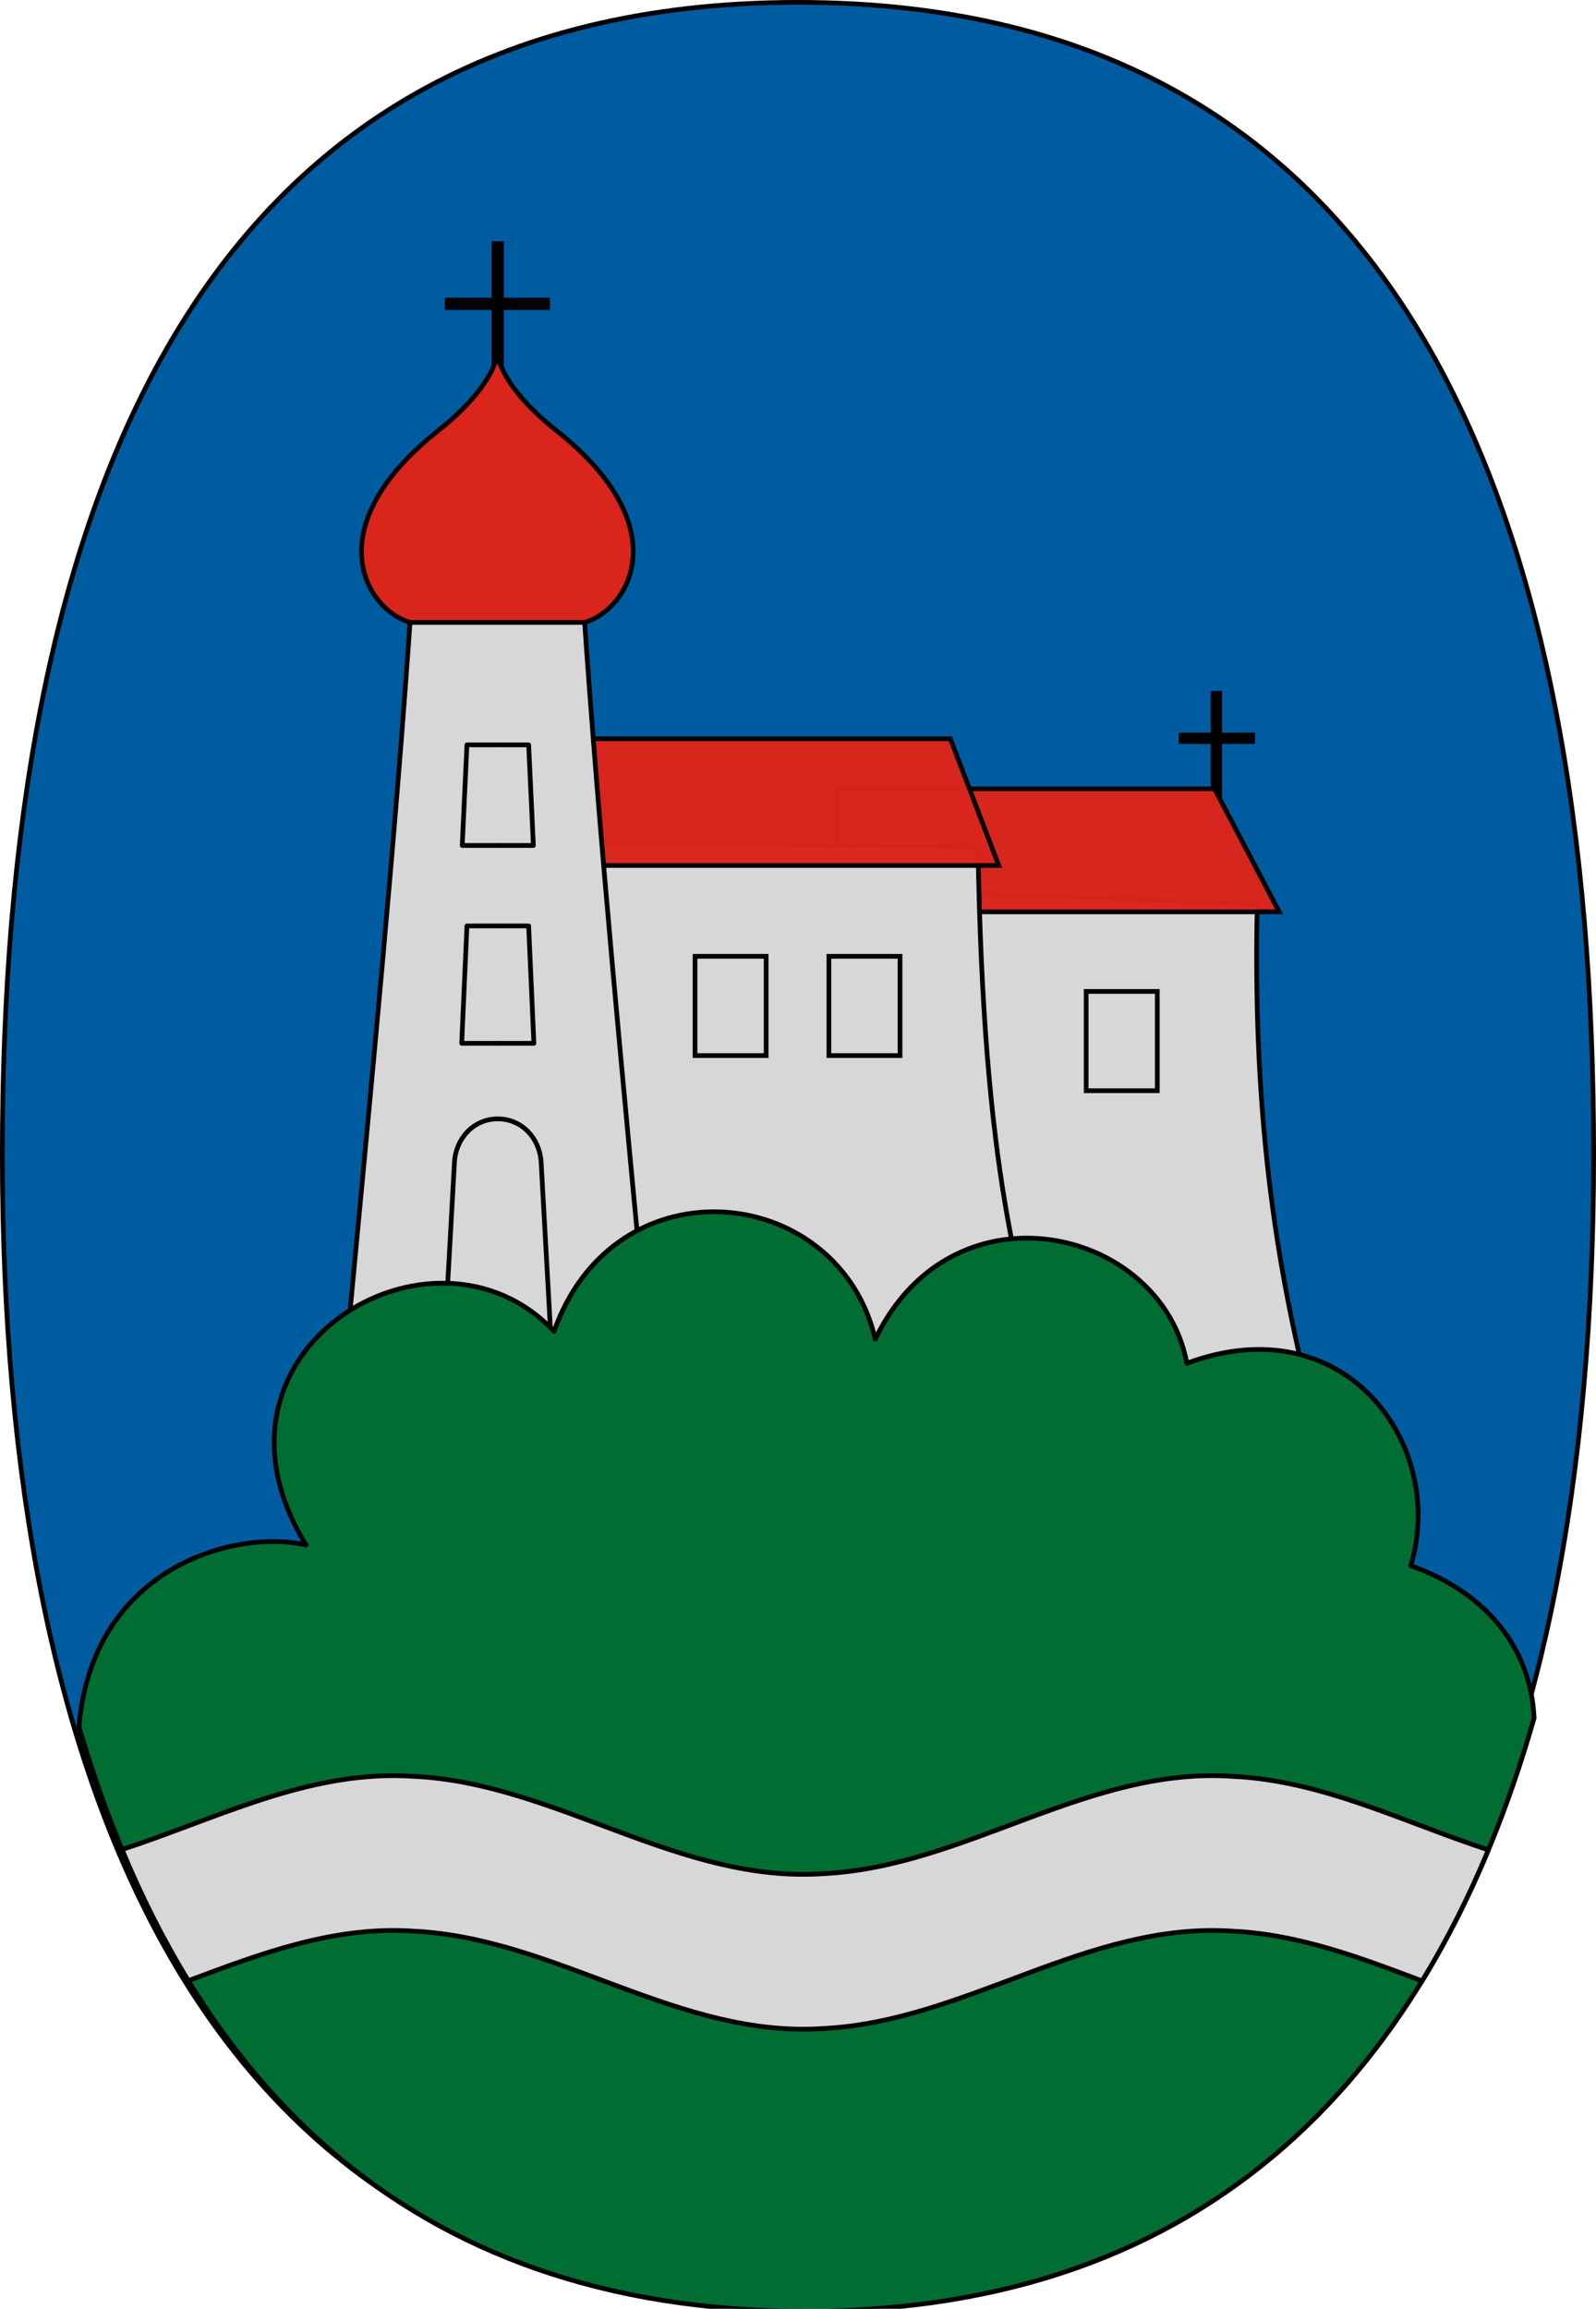
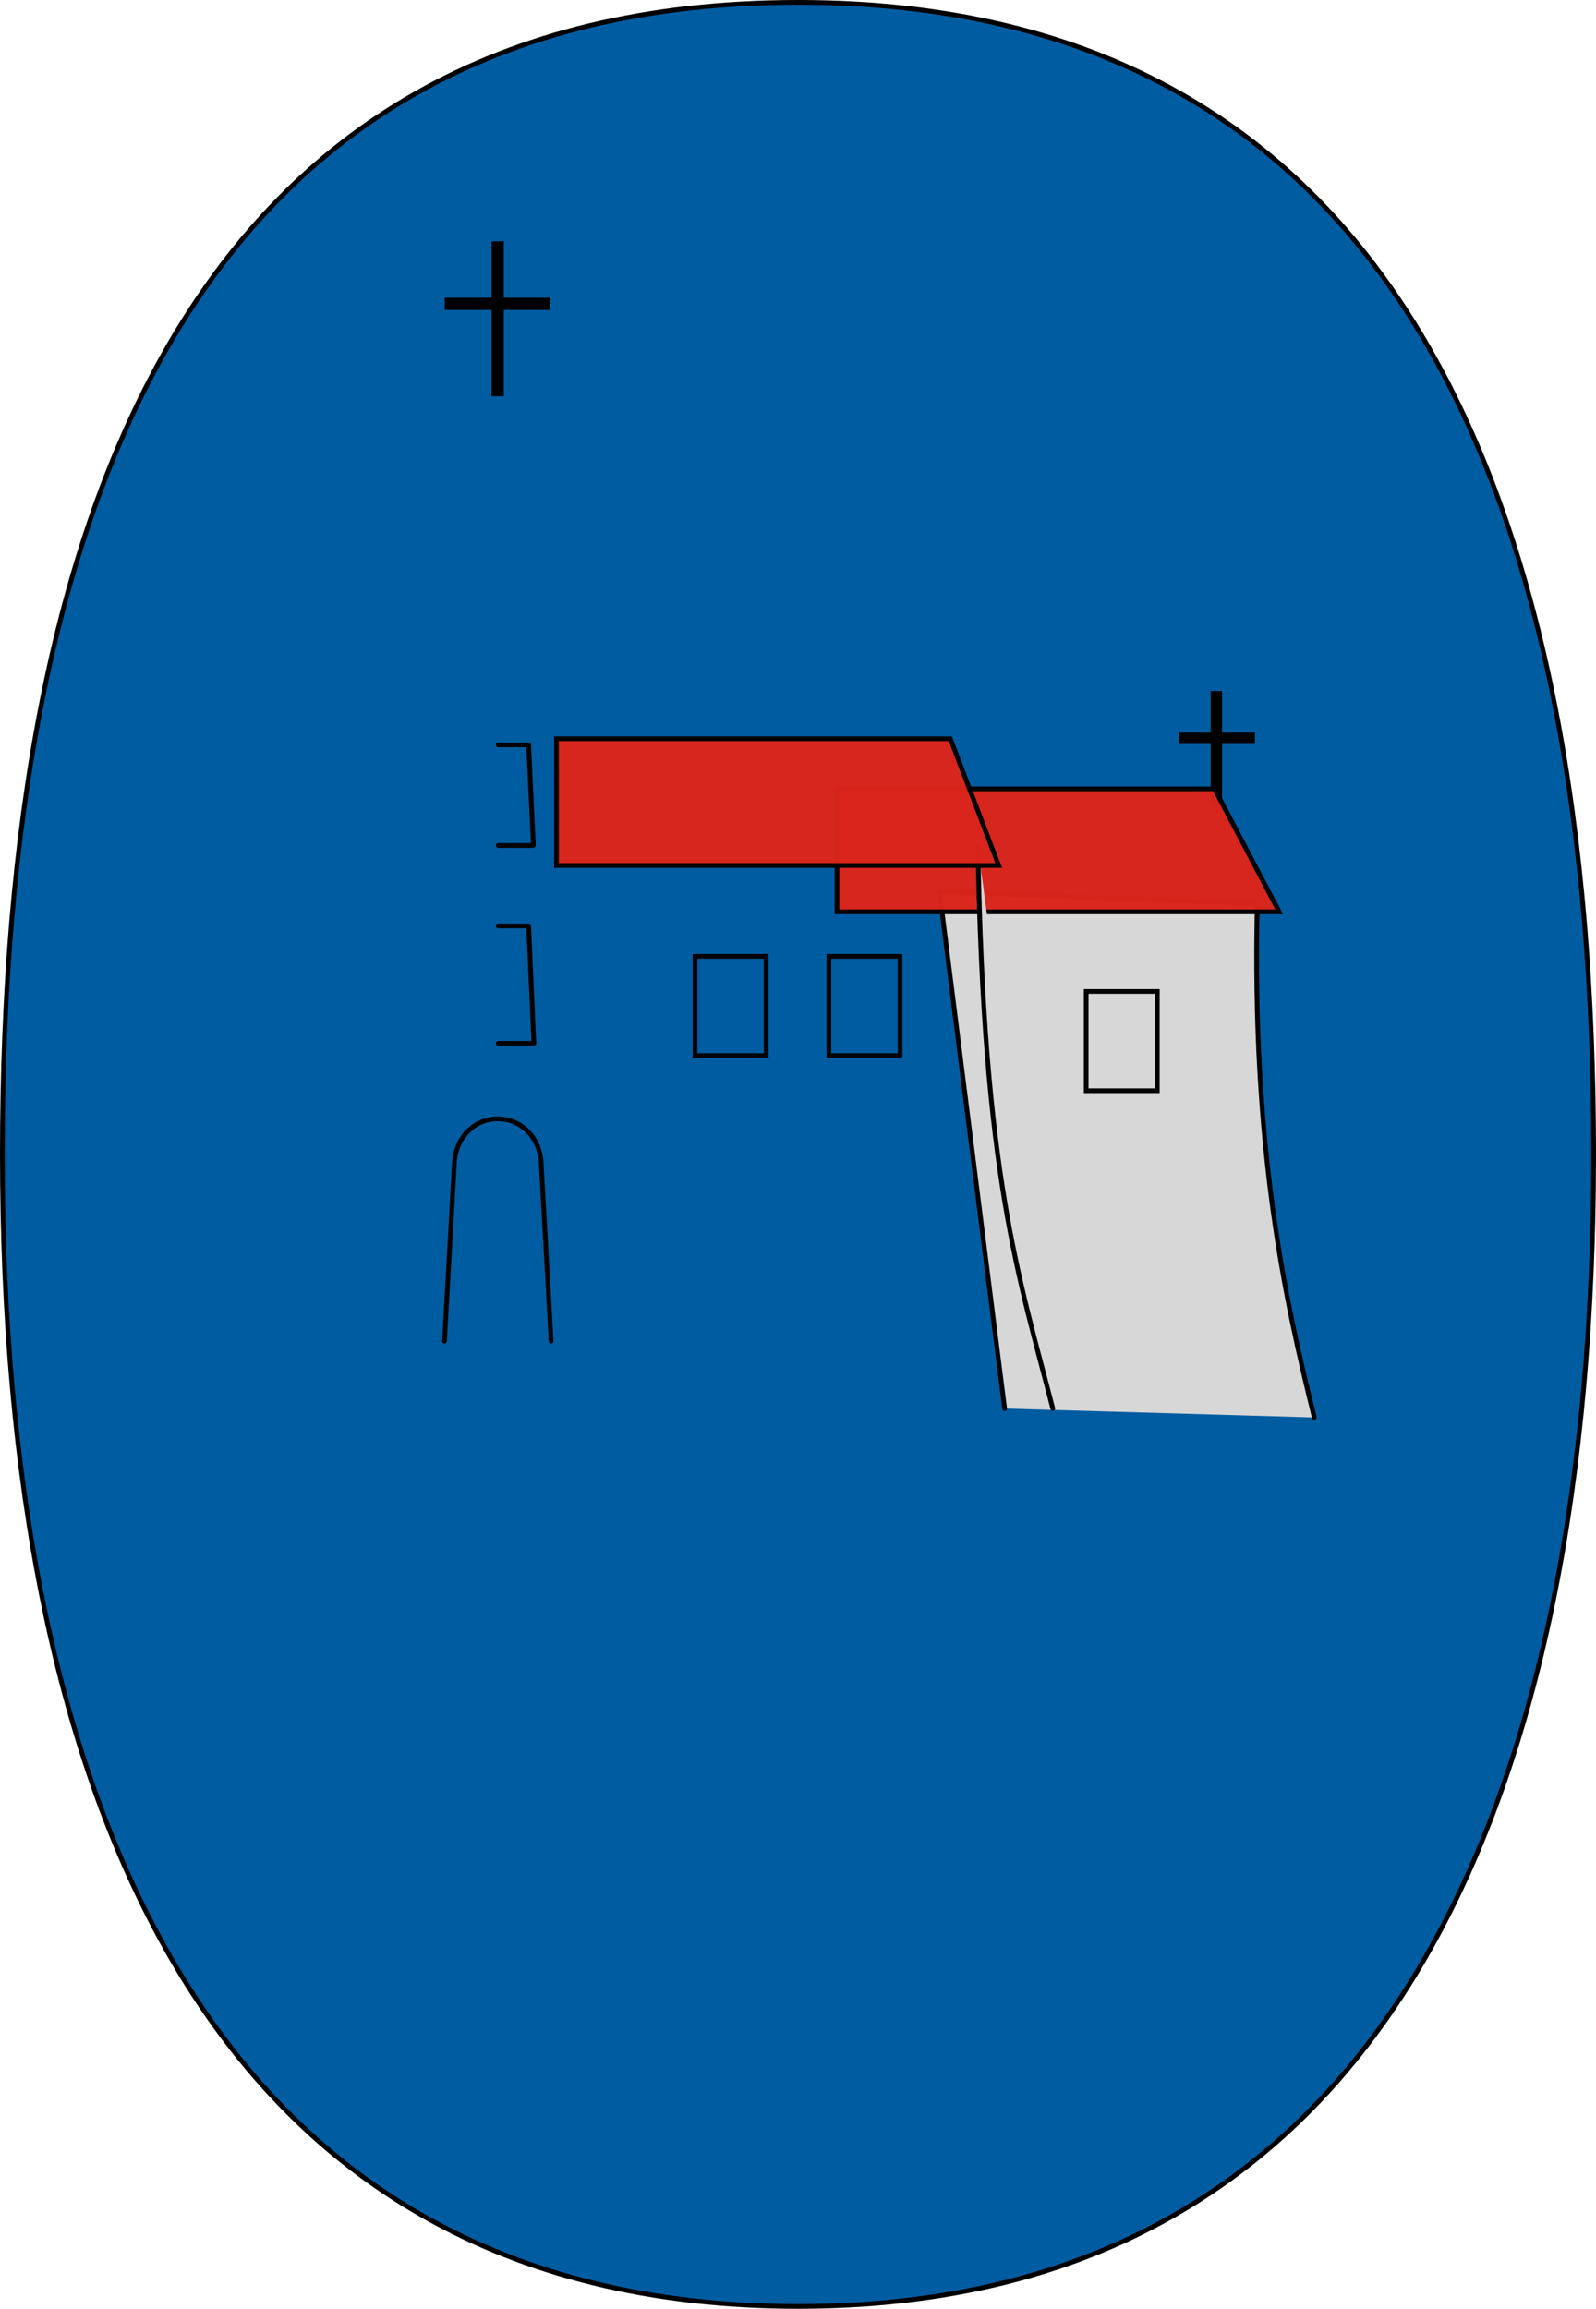
<svg xmlns="http://www.w3.org/2000/svg" viewBox="0 0 169.416 245.021" height="926.066" width="640.314">
  <g style="display:inline">
    <path style="font-variation-settings:normal;opacity:1;vector-effect:none;fill:#005ca1;fill-opacity:1;fill-rule:evenodd;stroke:#000;stroke-width:.5;stroke-linecap:butt;stroke-linejoin:miter;stroke-miterlimit:4;stroke-dasharray:none;stroke-dashoffset:0;stroke-opacity:1;stop-color:#000;stop-opacity:1" d="M-4708.995 911.313c-64.637 0-84.458 54.738-84.458 122.26 0 67.523 21.409 122.26 84.458 122.261m0 0c63.049 0 84.458-54.738 84.458-122.26 0-67.523-19.822-122.26-84.458-122.261" transform="translate(4793.703 -911.063)" />
    <path style="font-variation-settings:normal;opacity:1;vector-effect:none;fill:none;fill-opacity:1;stroke:#000;stroke-width:1.2;stroke-linecap:butt;stroke-linejoin:round;stroke-miterlimit:4;stroke-dasharray:none;stroke-dashoffset:0;stroke-opacity:1;stop-color:#000;stop-opacity:1" d="M-5001.954 989.415h8.095M-4997.957 996.617v-12.223" transform="translate(5127.079 -911.063)" />
    <path style="font-variation-settings:normal;opacity:1;vector-effect:none;fill:#d7d7d7;fill-opacity:1;stroke:#000;stroke-width:.5;stroke-linecap:round;stroke-linejoin:round;stroke-miterlimit:4;stroke-dasharray:none;stroke-dashoffset:0;stroke-opacity:1;stop-color:#000;stop-opacity:1" d="M-4987.568 1061.492c-3.038-12.255-6.646-28.32-6.054-54.493l-33.734-1.337 6.92 54.886" transform="translate(5127.079 -911.063)" />
    <path style="font-variation-settings:normal;opacity:.98;vector-effect:none;fill:#da251c;fill-opacity:1;fill-rule:evenodd;stroke:#000;stroke-width:.5;stroke-linecap:round;stroke-linejoin:miter;stroke-miterlimit:4;stroke-dasharray:none;stroke-dashoffset:0;stroke-opacity:1;stop-color:#000;stop-opacity:1" d="M-5038.237 994.777h40.08l6.864 13.053h-46.944z" transform="translate(5127.079 -911.063)" />
-     <path style="font-variation-settings:normal;opacity:1;vector-effect:none;fill:#d7d7d7;fill-opacity:1;stroke:#000;stroke-width:.5;stroke-linecap:round;stroke-linejoin:round;stroke-miterlimit:4;stroke-dasharray:none;stroke-dashoffset:0;stroke-opacity:1;stop-color:#000;stop-opacity:1" d="M-5015.325 1060.548c-3.575-13.942-7.355-24.6-7.942-59.604l-44.742-.472 6.605 64.008" transform="translate(5127.079 -911.063)" />
+     <path style="font-variation-settings:normal;opacity:1;vector-effect:none;fill:#d7d7d7;fill-opacity:1;stroke:#000;stroke-width:.5;stroke-linecap:round;stroke-linejoin:round;stroke-miterlimit:4;stroke-dasharray:none;stroke-dashoffset:0;stroke-opacity:1;stop-color:#000;stop-opacity:1" d="M-5015.325 1060.548c-3.575-13.942-7.355-24.6-7.942-59.604" transform="translate(5127.079 -911.063)" />
    <path style="font-variation-settings:normal;opacity:.98;vector-effect:none;fill:#da251c;fill-opacity:1;fill-rule:evenodd;stroke:#000;stroke-width:.5;stroke-linecap:round;stroke-linejoin:miter;stroke-miterlimit:4;stroke-dasharray:none;stroke-dashoffset:0;stroke-opacity:1;stop-color:#000;stop-opacity:1" d="M-5068.01 989.464h41.81l5.134 13.446h-46.943z" transform="translate(5127.079 -911.063)" />
-     <path style="font-variation-settings:normal;opacity:1;vector-effect:none;fill:#d7d7d7;fill-opacity:1;stroke:#000;stroke-width:.5;stroke-linecap:round;stroke-linejoin:round;stroke-miterlimit:4;stroke-dasharray:none;stroke-dashoffset:0;stroke-opacity:1;stop-color:#000;stop-opacity:1" d="M-5058.392 1053c-2.483-26.407-5.085-53.052-6.762-77.847l-9.134-2.988-9.133 2.988c-1.678 24.795-4.28 51.44-6.763 77.846" transform="translate(5127.079 -911.063)" />
-     <path style="font-variation-settings:normal;opacity:1;vector-effect:none;fill:none;fill-opacity:1;stroke:#000;stroke-width:.5;stroke-linecap:round;stroke-linejoin:round;stroke-miterlimit:4;stroke-dasharray:none;stroke-dashoffset:0;stroke-opacity:1;stop-color:#000;stop-opacity:1" d="M-5074.288 1000.787h-3.725l.5-10.675h3.225M-5074.288 1021.785h-3.78l.555-12.456h3.225" transform="translate(5127.079 -911.063)" />
    <path style="font-variation-settings:normal;opacity:.98;vector-effect:none;fill:none;fill-opacity:.98;fill-rule:evenodd;stroke:#000;stroke-width:.5;stroke-linecap:round;stroke-linejoin:miter;stroke-miterlimit:4;stroke-dasharray:none;stroke-dashoffset:0;stroke-opacity:1;stop-color:#000;stop-opacity:1" d="m-5079.896 1053.391 1.058-18.988c.142-2.545 2.052-4.6 4.6-4.6 2.549 0 4.458 2.055 4.6 4.6l1.059 18.988" transform="translate(5127.079 -911.063)" />
    <path style="font-variation-settings:normal;opacity:1;vector-effect:none;fill:none;fill-opacity:1;stroke:#000;stroke-width:.5;stroke-linecap:round;stroke-linejoin:round;stroke-miterlimit:4;stroke-dasharray:none;stroke-dashoffset:0;stroke-opacity:1;stop-color:#000;stop-opacity:1" d="M-5074.188 1000.787h3.726l-.5-10.675h-3.226M-5074.188 1021.785h3.781l-.556-12.456h-3.225" transform="translate(5127.079 -911.063)" />
    <path style="font-variation-settings:normal;opacity:.98;vector-effect:none;fill:none;fill-opacity:.98;fill-rule:evenodd;stroke:#000;stroke-width:.5;stroke-linecap:round;stroke-linejoin:miter;stroke-miterlimit:4;stroke-dasharray:none;stroke-dashoffset:0;stroke-opacity:1;stop-color:#000;stop-opacity:1" d="M-5011.781 1016.278h7.549v10.537h-7.549zM-5039.09 1012.552h7.549v10.537h-7.549zM-5053.302 1012.552h7.549v10.537h-7.549z" transform="translate(5127.079 -911.063)" />
    <path style="font-variation-settings:normal;opacity:1;vector-effect:none;fill:none;fill-opacity:1;stroke:#000;stroke-width:1.3;stroke-linecap:butt;stroke-linejoin:round;stroke-miterlimit:4;stroke-dasharray:none;stroke-dashoffset:0;stroke-opacity:1;stop-color:#000;stop-opacity:1" d="M-5079.869 943.306h11.161M-5074.249 953.12v-16.456" transform="translate(5127.079 -911.063)" />
-     <path style="font-variation-settings:normal;opacity:1;vector-effect:none;fill:#da251c;fill-opacity:1;stroke:#000;stroke-width:.5;stroke-linecap:round;stroke-linejoin:round;stroke-miterlimit:4;stroke-dasharray:none;stroke-dashoffset:0;stroke-opacity:1;stop-color:#000;stop-opacity:1" d="M-5074.288 977.118h-9.268c-4.7-1.353-9.965-10.091 2.999-20.361 3.001-2.378 5.672-5.323 6.27-8.025.596 2.702 3.267 5.647 6.268 8.025 12.964 10.27 7.7 19.008 3 20.361h-9.269" transform="translate(5127.079 -911.063)" />
-     <path style="font-variation-settings:normal;opacity:1;vector-effect:none;fill:#006d33;fill-opacity:1;stroke:#000;stroke-width:1.89;stroke-linecap:round;stroke-linejoin:round;stroke-miterlimit:4;stroke-dasharray:none;stroke-dashoffset:0;stroke-opacity:1;stop-color:#000;stop-opacity:1" d="M1856.488 783.498c-11.247-7.26-24.53-10.95-37.844-10.695-25.673.49-51.432 15.61-62.79 47.877-48.2-51.327-147.244 7.499-99.366 85.591-27.688-6.608-85.65 8.498-90.931 72.79 40.954 139.754 130.084 234.025 290.931 234.027m0 0c162.186 0 251.452-95.855 291.94-237.533-1.265-28.051-19.087-50.253-49.38-61.034 14.565-48.672-26.56-104.593-89.71-81.04-5.705-30.676-34.679-50.316-64.455-50.143-23.16.134-46.805 12.254-60.367 40.488-4.226-18.089-14.694-31.719-28.028-40.326" transform="matrix(.265 0 0 .265 -406.488 -76.191)" />
-     <path style="font-variation-settings:normal;opacity:1;vector-effect:none;fill:#d7d7d7;fill-opacity:1;stroke:#000;stroke-width:1.89;stroke-linecap:round;stroke-linejoin:round;stroke-miterlimit:4;stroke-dasharray:none;stroke-dashoffset:0;stroke-opacity:1;stop-color:#000;stop-opacity:1" d="M1692.299 998.615c-38.513-.248-73.302 17.788-109.502 29.592 7.743 18.653 16.57 36.21 26.559 52.523 29.302-10.953 58.506-22.041 90.425-19.83 57.014 2.761 106.056 43.011 164.104 38.965 56.935-2.851 105.933-42.997 163.918-38.959 26.57 1.275 51.133 10.65 75.75 19.916 9.985-16.296 18.813-33.837 26.556-52.47-33.843-11.038-66.224-27.719-102.306-29.45-57.985-4.038-106.983 36.108-163.918 38.96-58.048 4.045-107.09-36.205-164.104-38.966-2.51-.173-5.004-.265-7.482-.28z" transform="matrix(.265 0 0 .265 -406.488 -76.191)" />
  </g>
</svg>